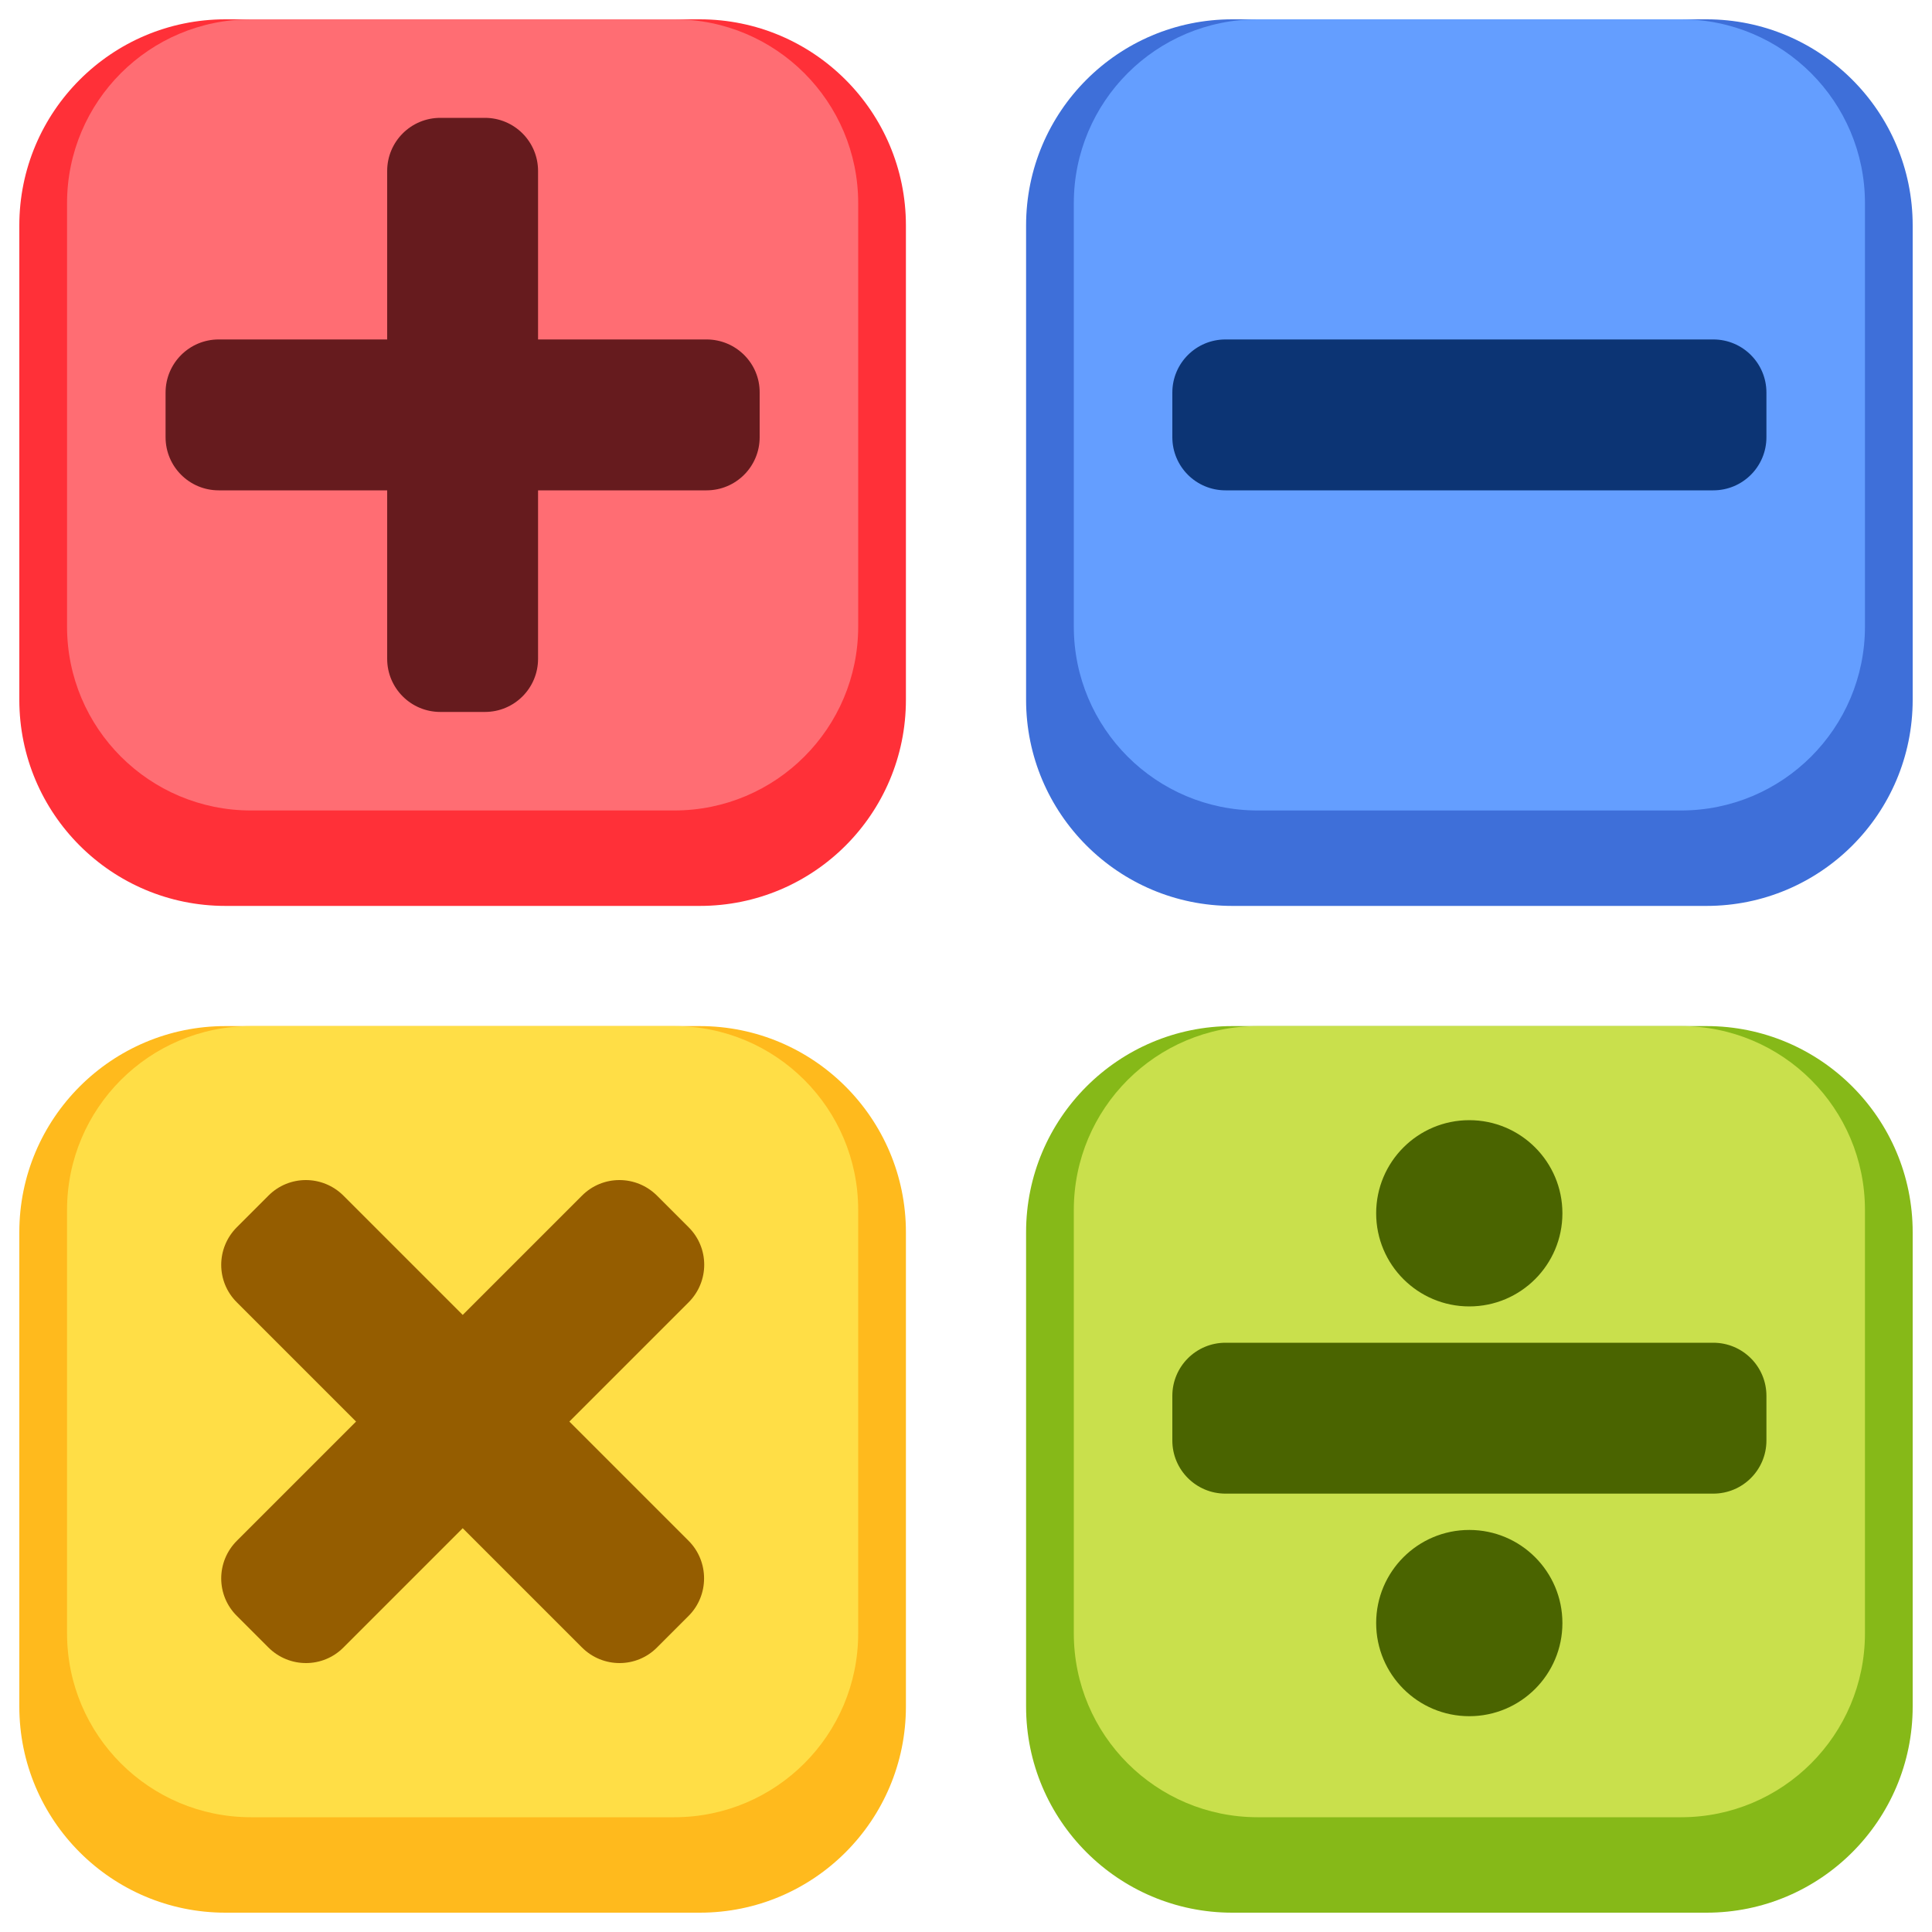
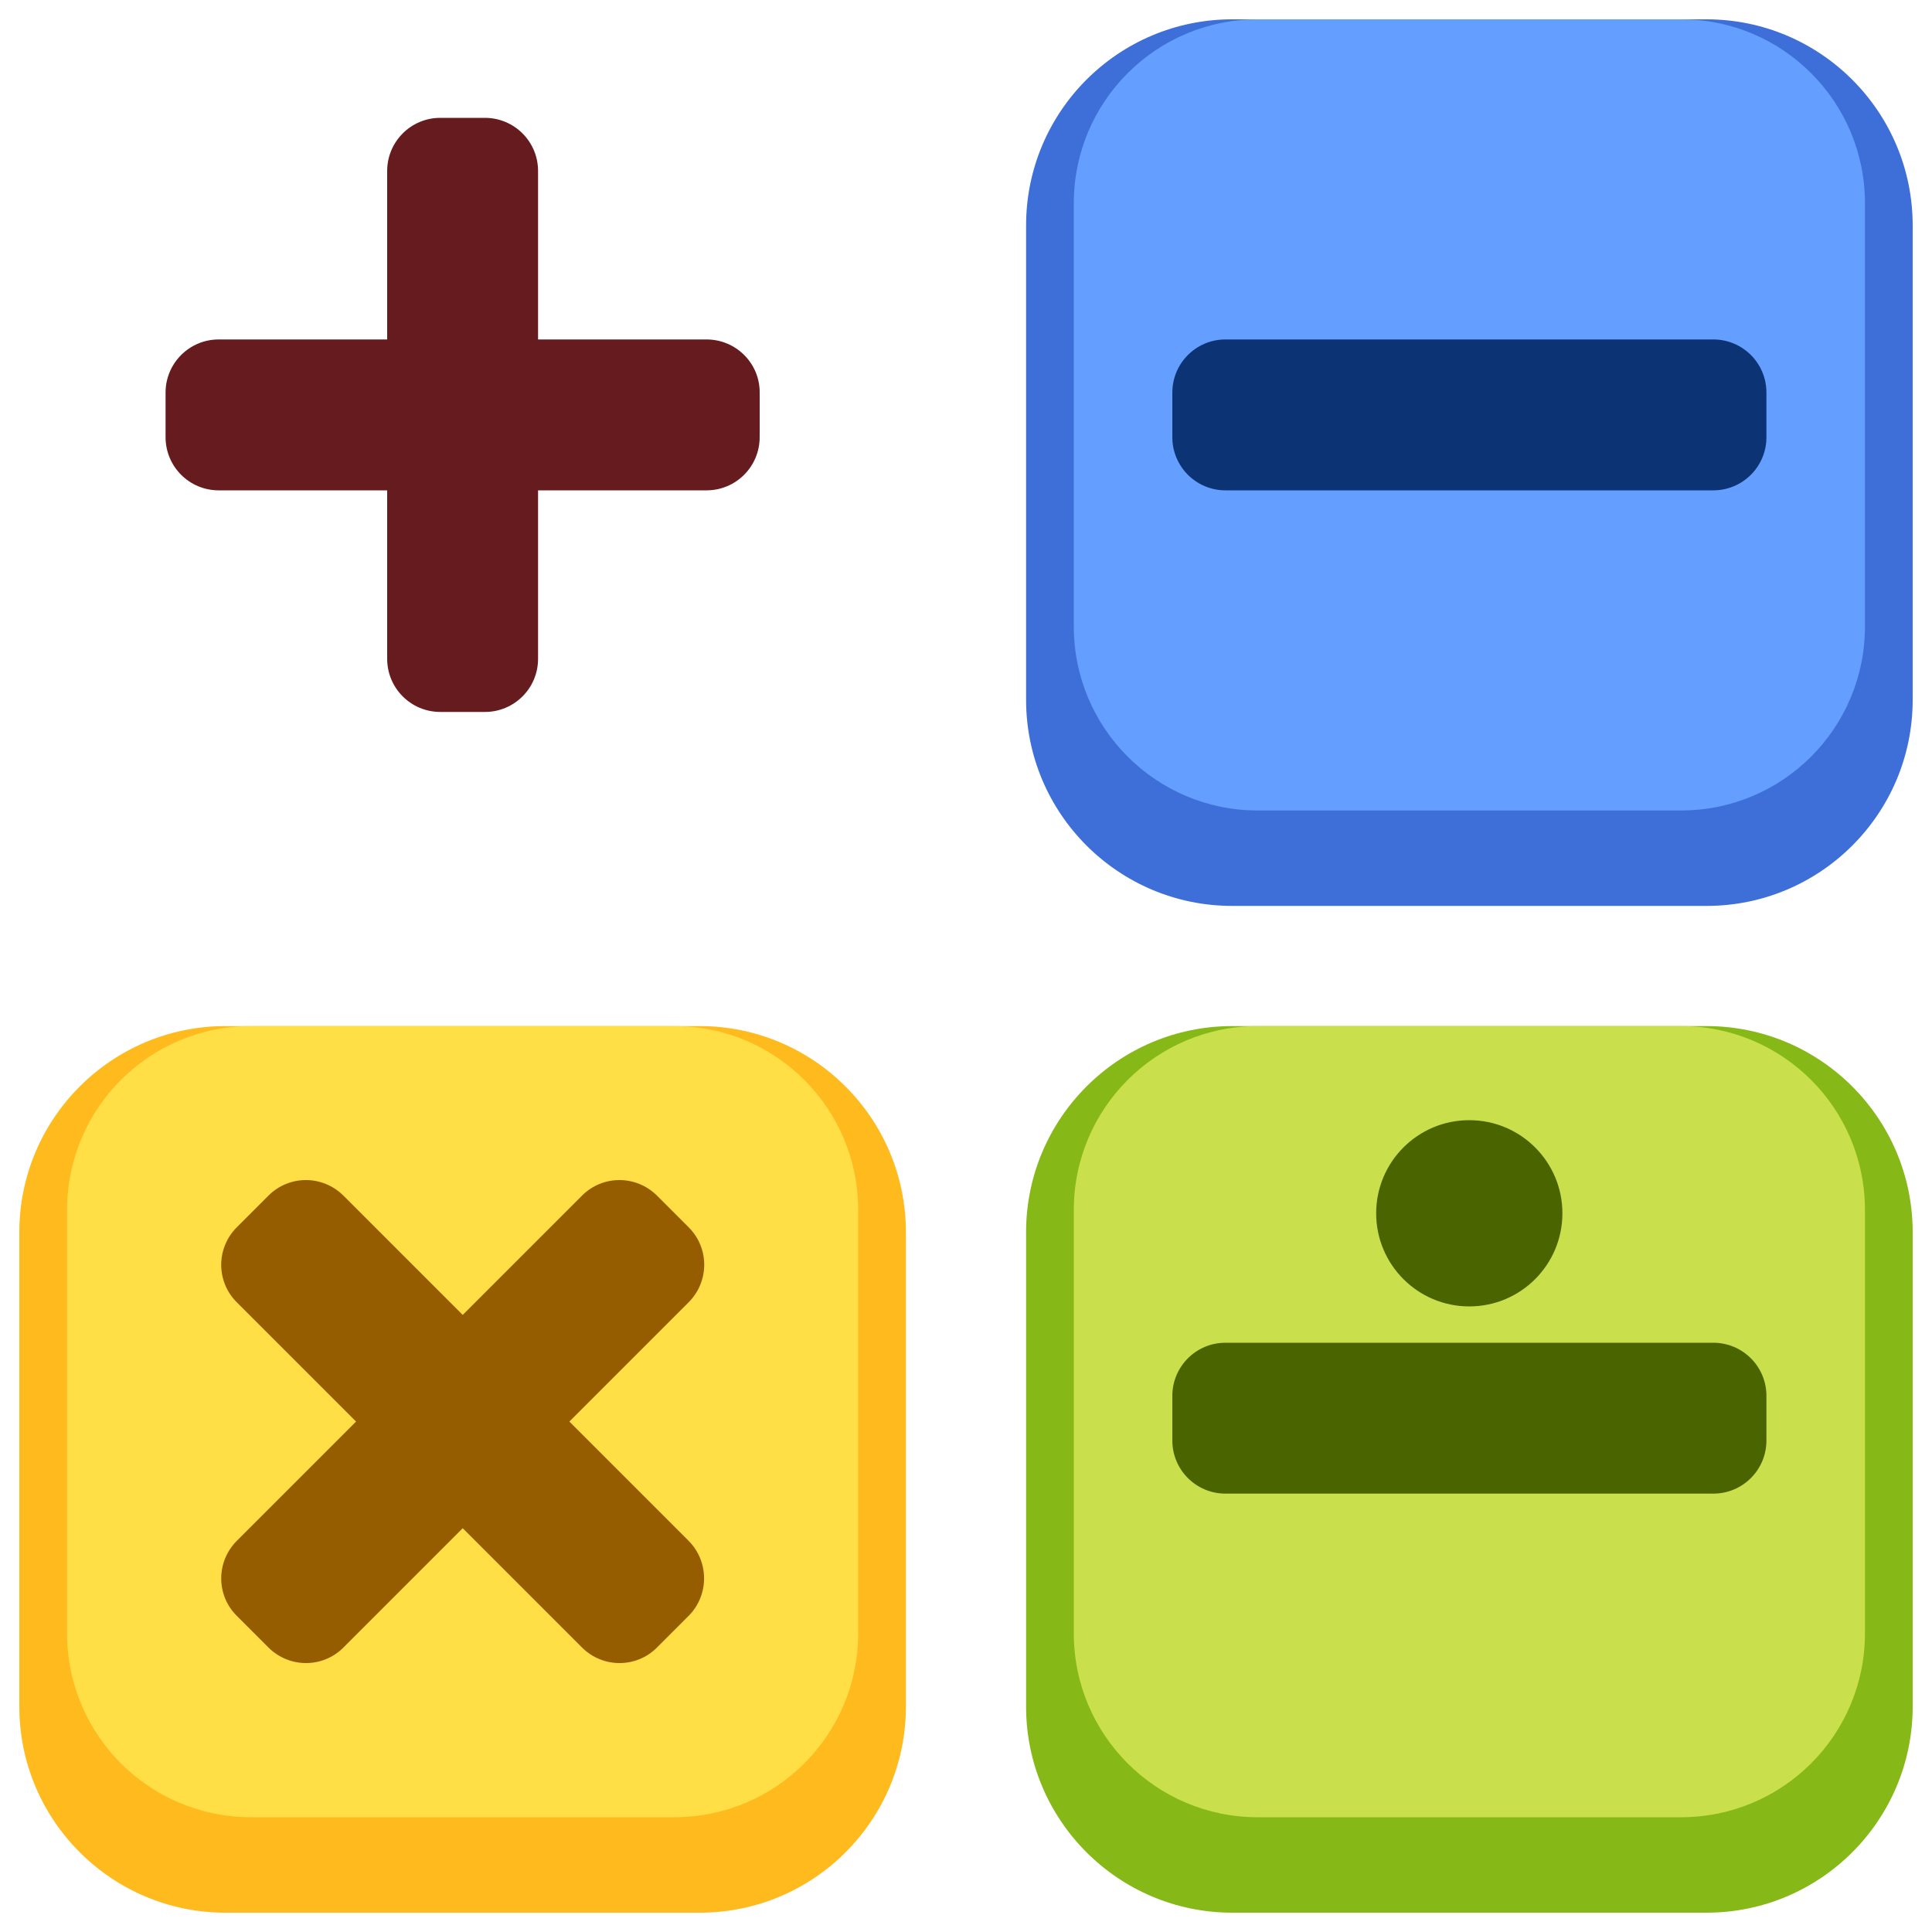
<svg xmlns="http://www.w3.org/2000/svg" version="1.1" id="Layer_1" x="0px" y="0px" viewBox="0 0 100 100" style="enable-background:new 0 0 100 100;" xml:space="preserve">
  <style type="text/css">
	.st0{fill:#FF3038;}
	.st1{fill:#FF6D73;}
	.st2{fill:#3E6FD9;}
	.st3{fill:#649EFF;}
	.st4{fill:#86B918;}
	.st5{fill:#C9E04C;}
	.st6{fill:#FFBA1D;}
	.st7{fill:#FFDE46;}
	.st8{fill:#661B1E;}
	.st9{fill:#0C3474;}
	.st10{fill:#4A6400;}
	.st11{fill:#955D00;}
</style>
  <g>
    <g>
      <g>
-         <path class="st0" d="M36.22,46.89H11.67C5.78,46.89,1,42.12,1,36.22V11.67C1,5.78,5.78,1,11.67,1h24.55     c5.89,0,10.67,4.78,10.67,10.67v24.55C46.89,42.12,42.12,46.89,36.22,46.89z" />
-         <path class="st1" d="M34.9,41.95H12.99c-5.26,0-9.52-4.26-9.52-9.52V10.52C3.47,5.26,7.73,1,12.99,1H34.9     c5.26,0,9.52,4.26,9.52,9.52v21.91C44.42,37.69,40.16,41.95,34.9,41.95z" />
-       </g>
+         </g>
      <g>
        <path class="st2" d="M88.33,46.89H63.78c-5.89,0-10.67-4.78-10.67-10.67V11.67C53.11,5.78,57.88,1,63.78,1h24.55     C94.22,1,99,5.78,99,11.67v24.55C99,42.12,94.22,46.89,88.33,46.89z" />
        <path class="st3" d="M87.01,41.95H65.1c-5.26,0-9.52-4.26-9.52-9.52V10.52C55.58,5.26,59.84,1,65.1,1h21.91     c5.26,0,9.52,4.26,9.52,9.52v21.91C96.53,37.69,92.27,41.95,87.01,41.95z" />
      </g>
      <g>
        <path class="st4" d="M88.33,99H63.78c-5.89,0-10.67-4.78-10.67-10.67V63.78c0-5.89,4.78-10.67,10.67-10.67h24.55     c5.89,0,10.67,4.78,10.67,10.67v24.55C99,94.22,94.22,99,88.33,99z" />
        <path class="st5" d="M87.01,94.06H65.1c-5.26,0-9.52-4.26-9.52-9.52V62.63c0-5.26,4.26-9.52,9.52-9.52h21.91     c5.26,0,9.52,4.26,9.52,9.52v21.91C96.53,89.8,92.27,94.06,87.01,94.06z" />
      </g>
      <g>
        <path class="st6" d="M36.22,99H11.67C5.78,99,1,94.22,1,88.33V63.78c0-5.89,4.78-10.67,10.67-10.67h24.55     c5.89,0,10.67,4.78,10.67,10.67v24.55C46.89,94.22,42.12,99,36.22,99z" />
        <path class="st7" d="M34.9,94.06H12.99c-5.26,0-9.52-4.26-9.52-9.52V62.63c0-5.26,4.26-9.52,9.52-9.52H34.9     c5.26,0,9.52,4.26,9.52,9.52v21.91C44.42,89.8,40.16,94.06,34.9,94.06z" />
      </g>
    </g>
    <path class="st8" d="M36.57,17.57h-8.72V8.85c0-1.52-1.23-2.75-2.75-2.75h-2.31c-1.52,0-2.75,1.23-2.75,2.75v8.72h-8.72   c-1.52,0-2.75,1.23-2.75,2.75v2.31c0,1.52,1.23,2.75,2.75,2.75h8.72v8.72c0,1.52,1.23,2.75,2.75,2.75h2.31   c1.52,0,2.75-1.23,2.75-2.75v-8.72h8.72c1.52,0,2.75-1.23,2.75-2.75v-2.31C39.33,18.8,38.09,17.57,36.57,17.57z" />
    <path class="st9" d="M88.68,17.57h-8.72h-7.81h-8.72c-1.52,0-2.75,1.23-2.75,2.75v2.31c0,1.52,1.23,2.75,2.75,2.75h8.72h7.81h8.72   c1.52,0,2.75-1.23,2.75-2.75v-2.31C91.43,18.8,90.2,17.57,88.68,17.57z" />
    <path class="st10" d="M88.68,69.5h-8.72h-7.81h-8.72c-1.52,0-2.75,1.23-2.75,2.75v2.31c0,1.52,1.23,2.75,2.75,2.75h8.72h7.81h8.72   c1.52,0,2.75-1.23,2.75-2.75v-2.31C91.43,70.73,90.2,69.5,88.68,69.5z" />
    <path class="st11" d="M35.64,79.75l-6.17-6.17l6.17-6.17c1.08-1.08,1.08-2.82,0-3.89l-1.63-1.63c-1.08-1.08-2.82-1.08-3.89,0   l-6.17,6.17l-6.17-6.17c-1.08-1.08-2.82-1.08-3.89,0l-1.63,1.63c-1.08,1.08-1.08,2.82,0,3.89l6.17,6.17l-6.17,6.17   c-1.08,1.08-1.08,2.82,0,3.89l1.63,1.63c1.08,1.08,2.82,1.08,3.89,0l6.17-6.17l6.17,6.17c1.08,1.08,2.82,1.08,3.89,0l1.63-1.63   C36.71,82.57,36.71,80.82,35.64,79.75z" />
    <circle class="st10" cx="76.05" cy="62.8" r="4.82" />
-     <circle class="st10" cx="76.05" cy="84.01" r="4.82" />
  </g>
</svg>